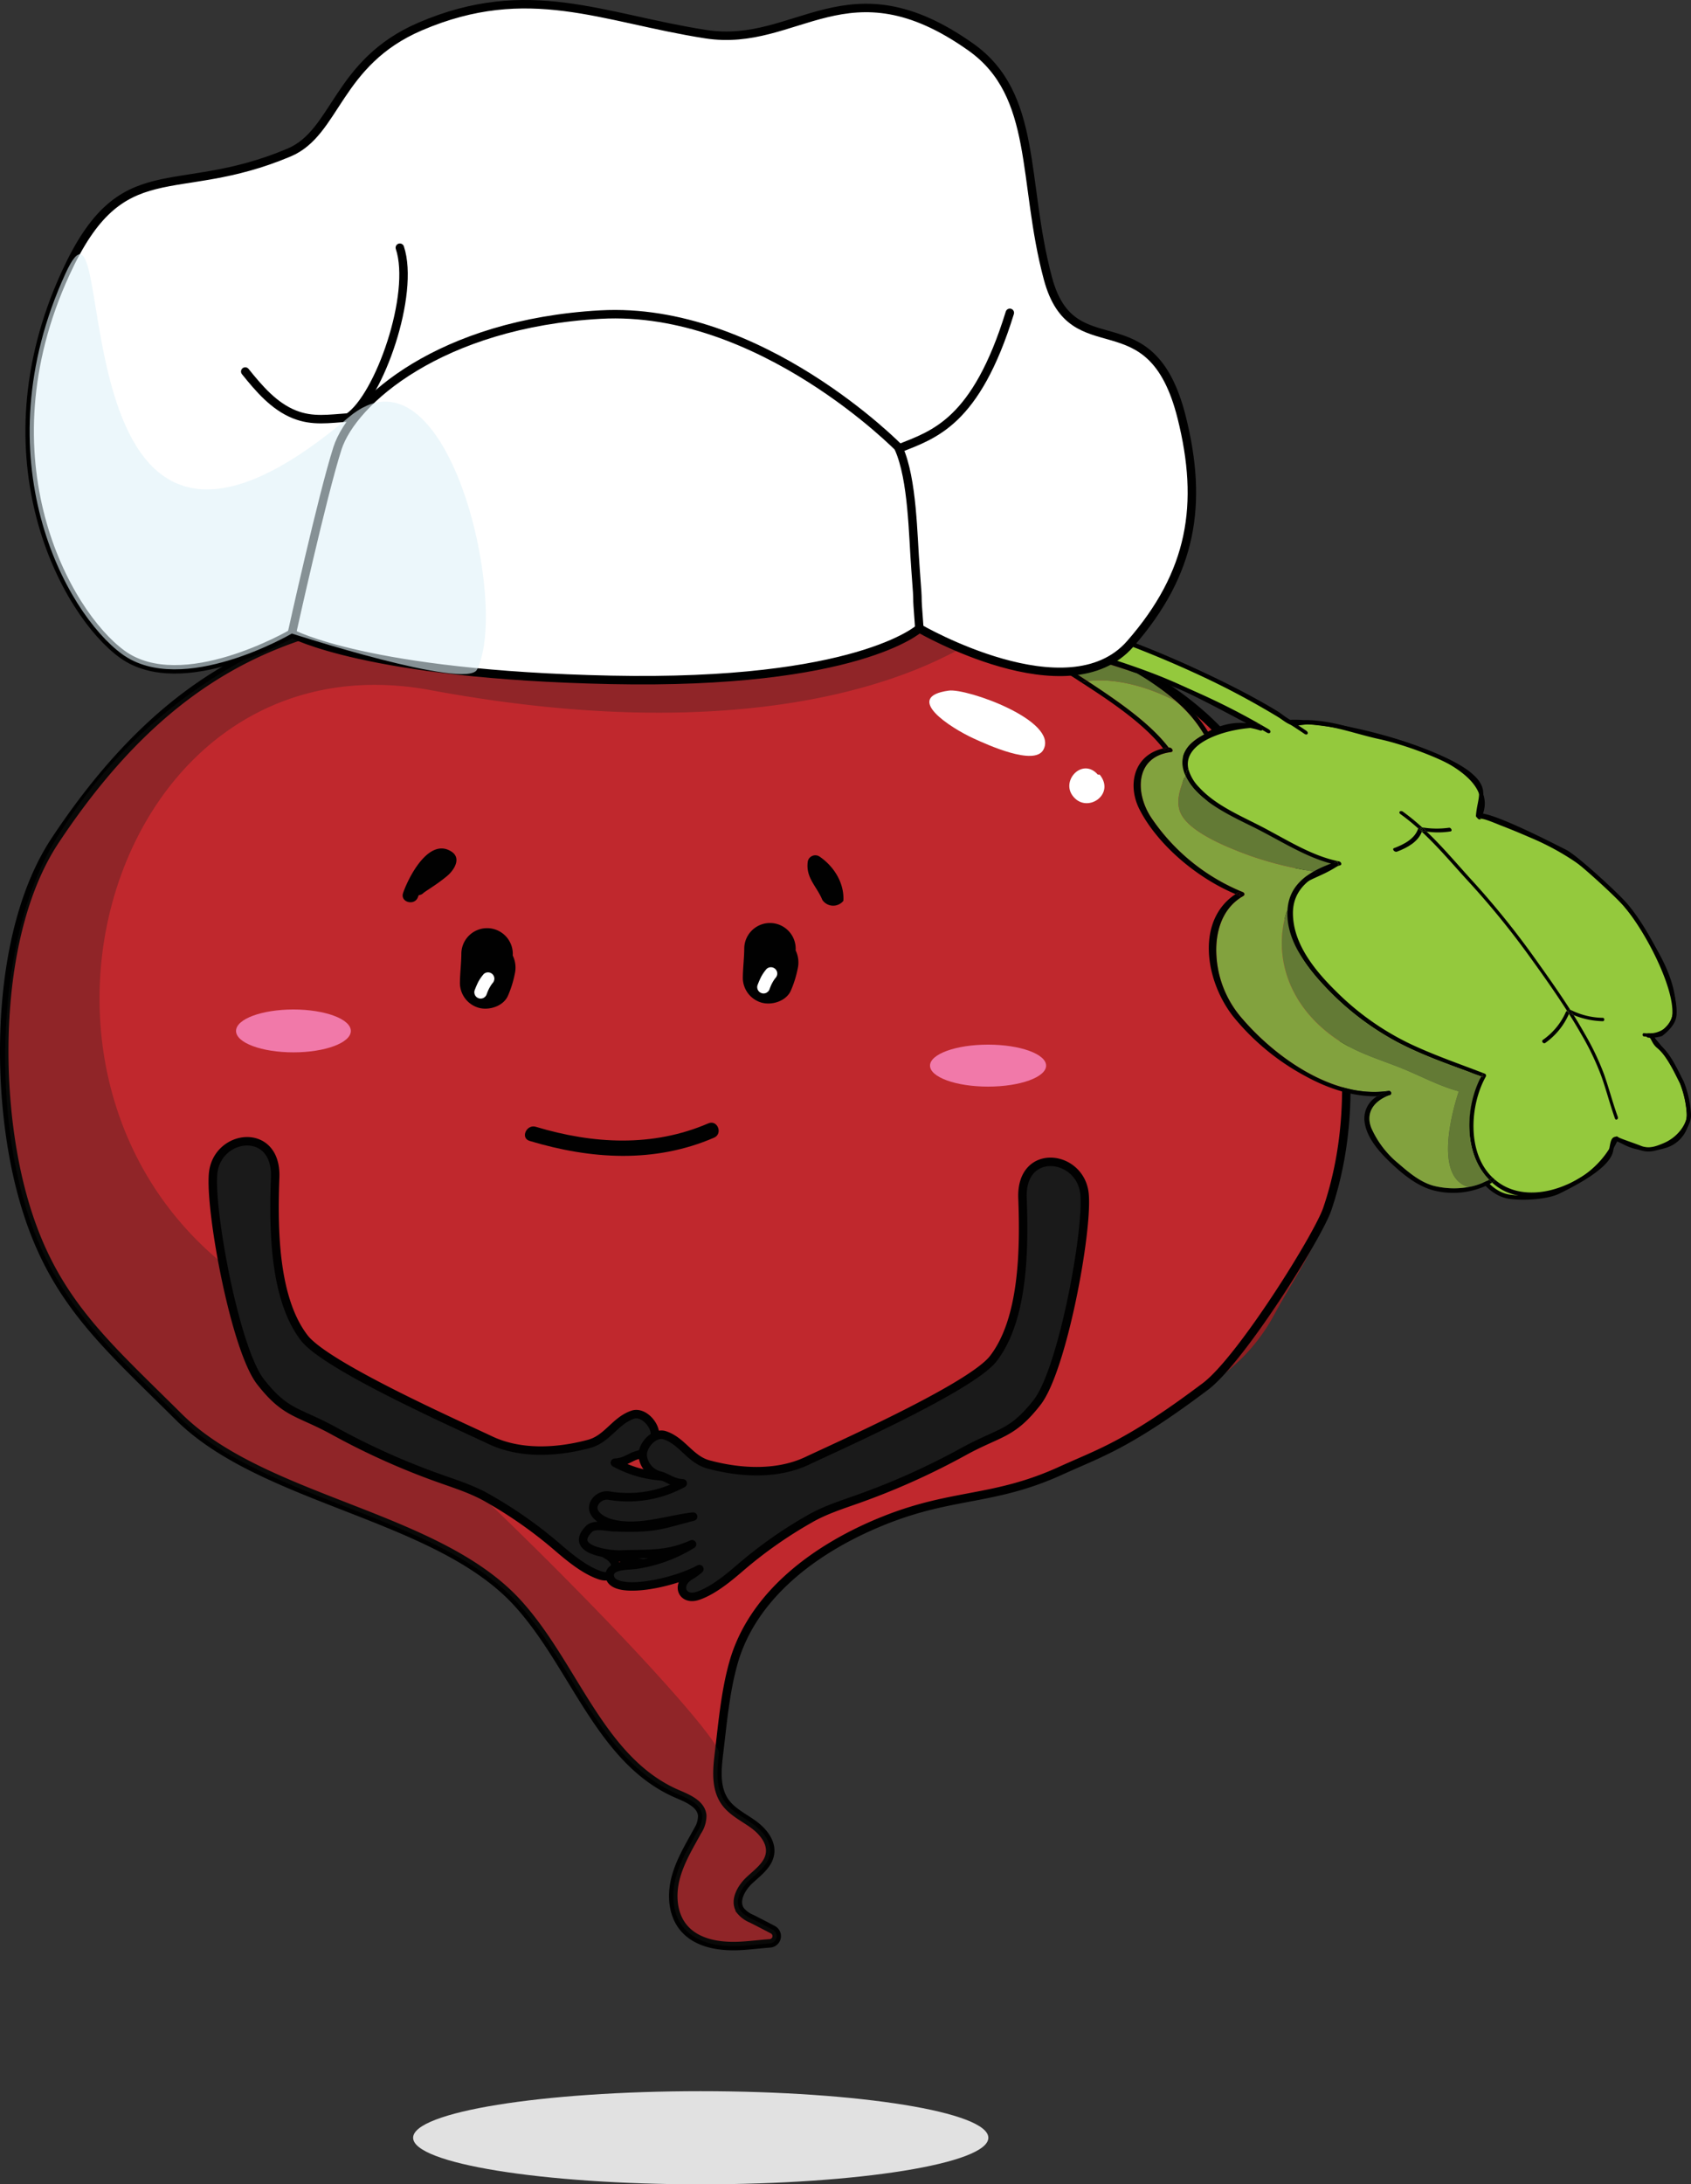
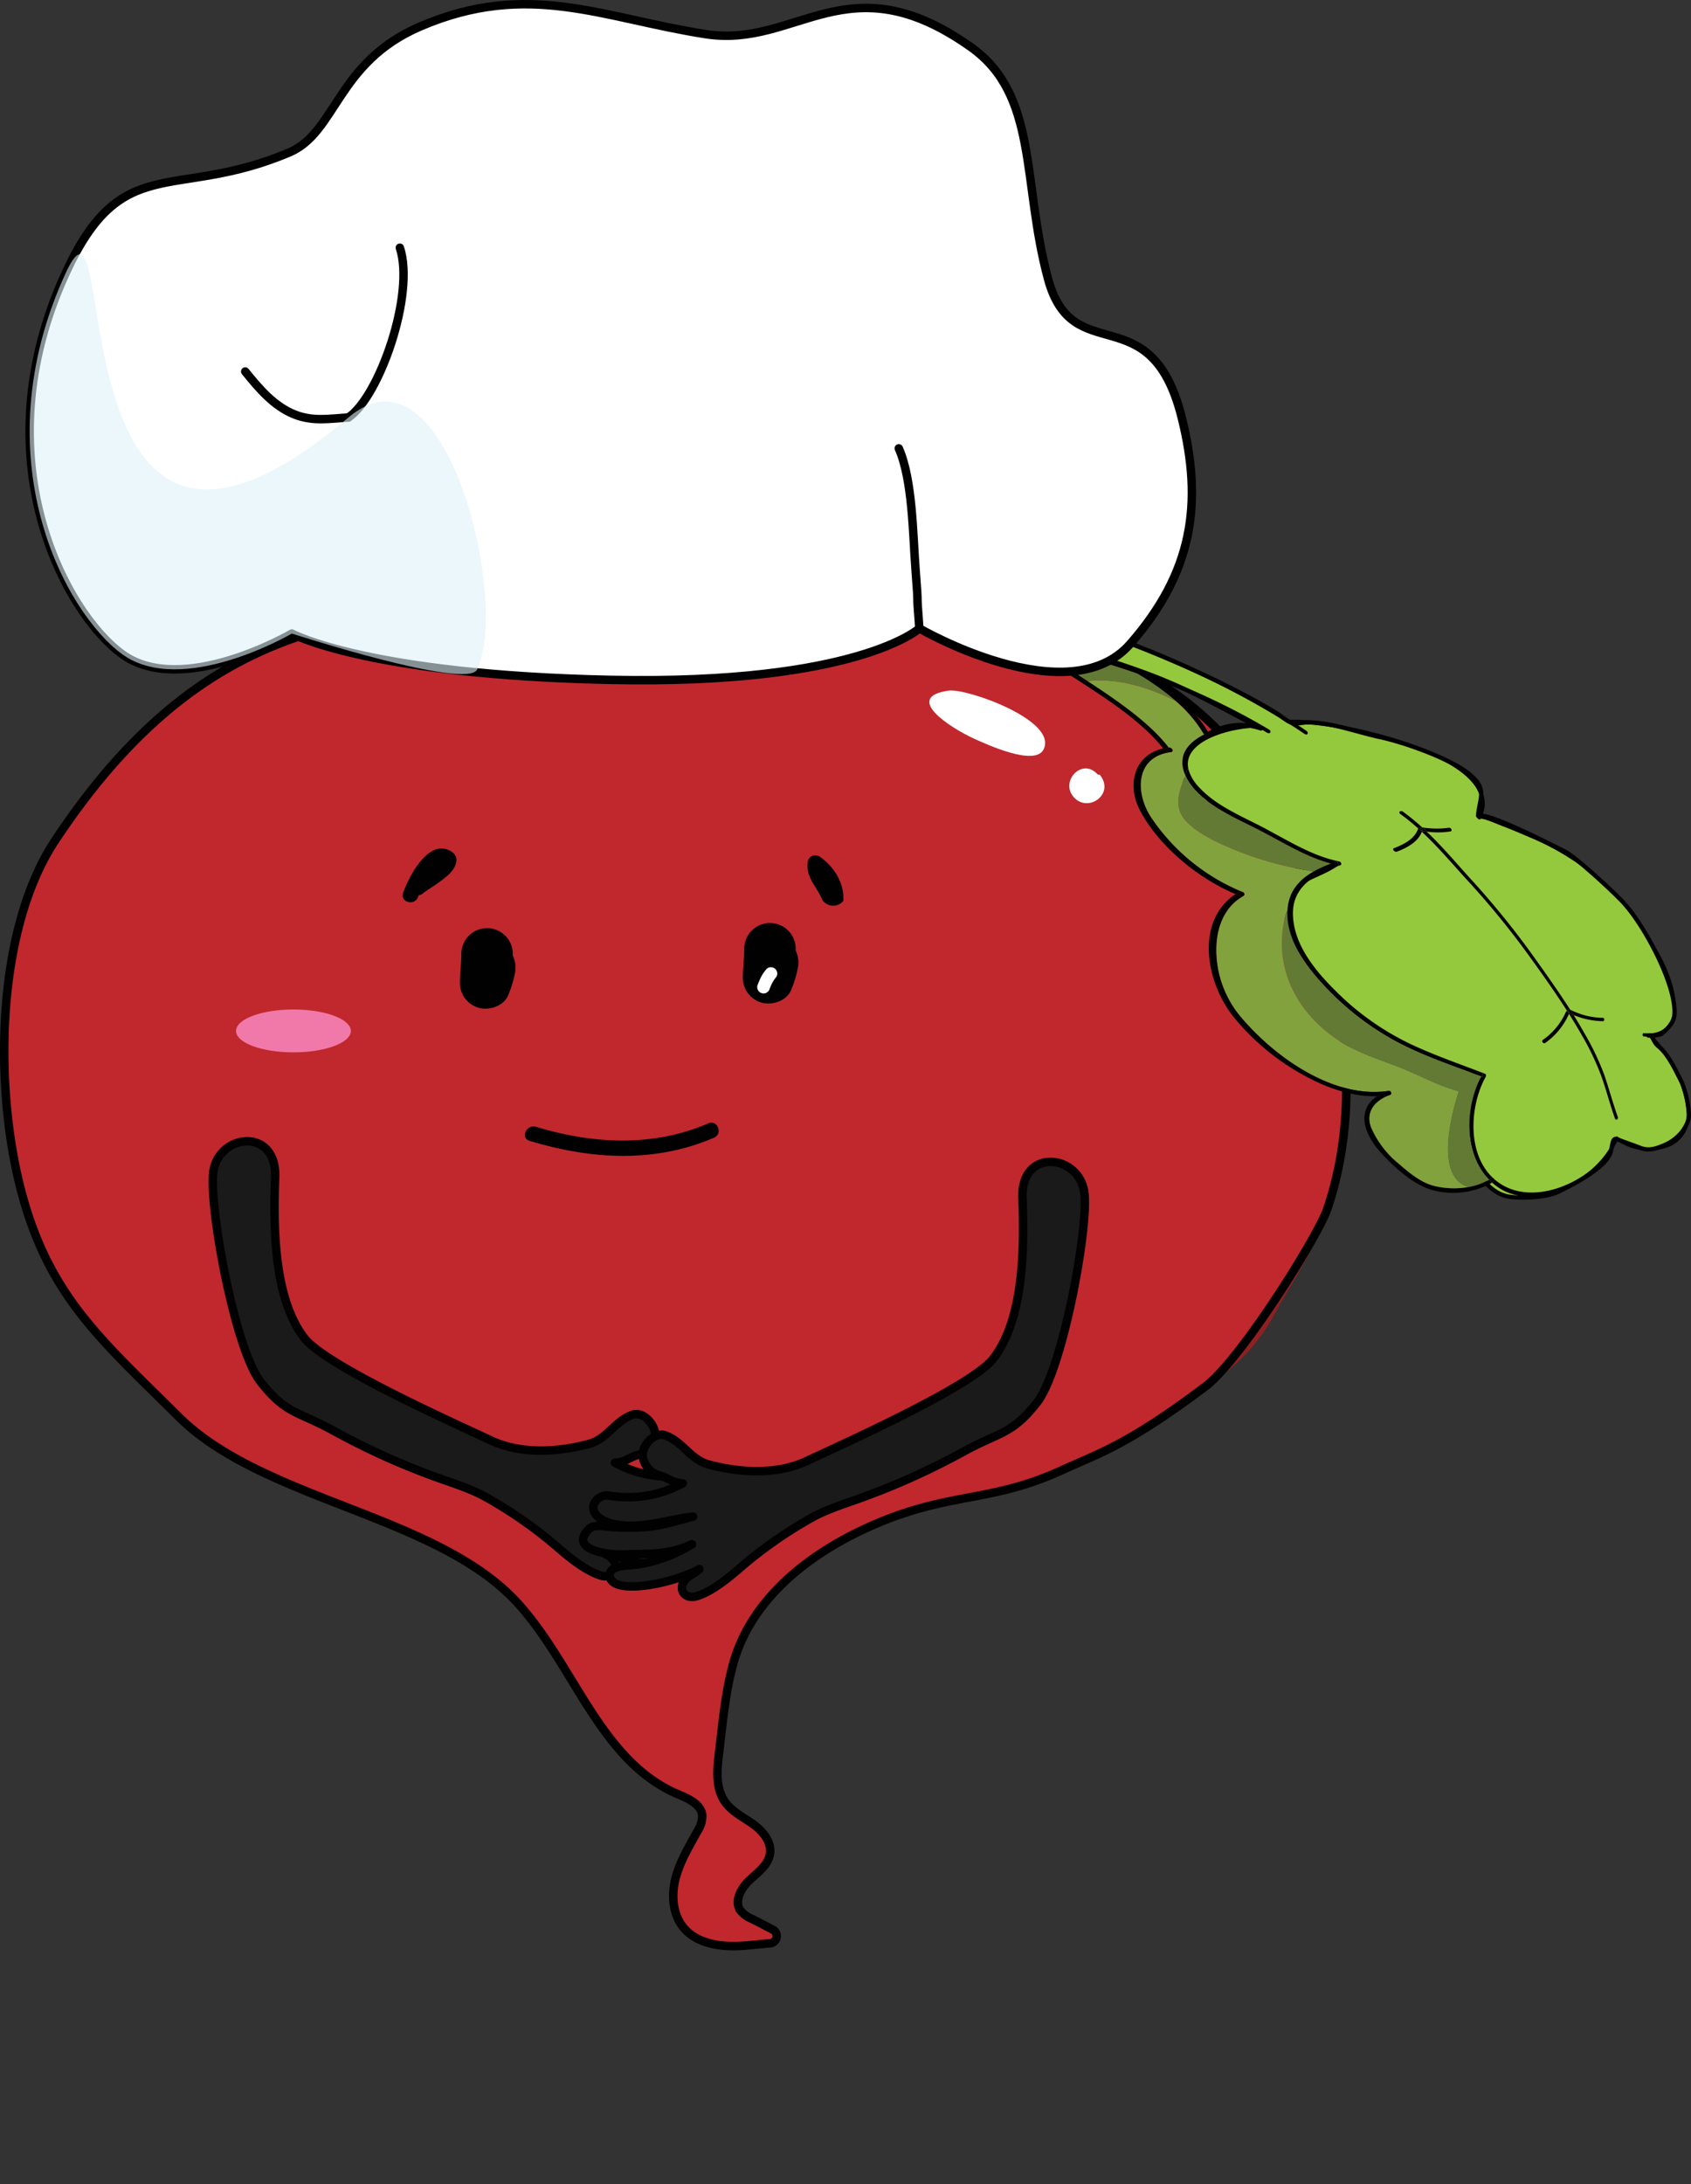
<svg xmlns="http://www.w3.org/2000/svg" id="Componente_118_1" data-name="Componente 118 – 1" width="399.519" height="515.938" viewBox="0 0 399.519 515.938">
  <rect x="0" y="0" width="399.519" height="515.938" fill="#333333" stroke="none" />
  <defs>
    <clipPath id="clip-path">
      <rect id="Rectángulo_289" data-name="Rectángulo 289" width="399.519" height="515.938" fill="none" />
    </clipPath>
    <clipPath id="clip-path-3">
      <rect id="Rectángulo_281" data-name="Rectángulo 281" width="135.903" height="22" transform="translate(97.605 493.938)" fill="none" />
    </clipPath>
    <clipPath id="clip-path-4">
      <rect id="Rectángulo_283" data-name="Rectángulo 283" width="191.388" height="18.217" transform="translate(55.767 238.441)" fill="none" />
    </clipPath>
    <clipPath id="clip-path-6">
      <rect id="Rectángulo_285" data-name="Rectángulo 285" width="191.259" height="146.505" transform="translate(207.917 136.116)" fill="none" />
    </clipPath>
    <clipPath id="clip-path-8">
      <rect id="Rectángulo_286" data-name="Rectángulo 286" width="225.968" height="321.886" transform="translate(1.235 137.778)" fill="none" />
    </clipPath>
    <clipPath id="clip-path-9">
      <rect id="Rectángulo_287" data-name="Rectángulo 287" width="107.776" height="99.155" transform="translate(7.006 60.063)" fill="none" />
    </clipPath>
  </defs>
  <g id="Grupo_557" data-name="Grupo 557" clip-path="url(#clip-path)">
    <g id="Grupo_556" data-name="Grupo 556">
      <g id="Grupo_555" data-name="Grupo 555" clip-path="url(#clip-path)">
        <g id="Grupo_540" data-name="Grupo 540" style="mix-blend-mode: multiply;isolation: isolate">
          <g id="Grupo_539" data-name="Grupo 539">
            <g id="Grupo_538" data-name="Grupo 538" clip-path="url(#clip-path-3)">
-               <path id="Trazado_3309" data-name="Trazado 3309" d="M233.508,504.938c0,6.075-30.423,11-67.952,11s-67.951-4.925-67.951-11,30.423-11,67.951-11,67.952,4.925,67.952,11" fill="#e1e1e1" />
-             </g>
+               </g>
          </g>
        </g>
        <path id="Trazado_3310" data-name="Trazado 3310" d="M181.684,455.317a2.01,2.01,0,0,1-.77,3.785c-2,.172-4.007.412-6,.518-4.878.26-10.327-.561-13.43-4.334-2.6-3.156-2.889-7.7-1.864-11.657s3.191-7.5,5.153-11.081a6.692,6.692,0,0,0,1.142-3.739c-.267-2.715-3.37-4-5.876-5.074-18.326-7.873-24.381-30.558-37.877-45.244-19.045-20.724-60.013-24.015-79.967-43.865-18.08-17.987-26.48-38.82-33.078-63.455s-11.353-52.222,3.912-72.652c5-6.7,11.622-16.753,18.229-21.875,26-20.151,66.757-34.027,99.65-34.027,36.457,0,73.309-2.986,110.587,4.861,10.7,2.253,26.023,13.563,35.242,19.444,8.2,5.233,13.91,15.667,19.312,23.757a109.046,109.046,0,0,1,16.269,39.453c2.259,11.528,2.635,23.333,2.853,35.078.127,6.838.191,13.78-1.594,20.382-2.418,8.947-8.083,16.726-12.407,24.715a43.939,43.939,0,0,1-16.435,17.208c-8.868,5.158-17.16,11-26.495,15.256-15.61,7.118-32.858,9.88-48.827,16.154s-31.567,17.449-36.16,33.98c-1.925,6.932-2.508,14.054-3.377,21.2-.478,3.921-.86,8.251,1.409,11.483,1.625,2.314,4.3,3.6,6.6,5.243s4.439,4.169,4.046,6.969c-.378,2.69-2.876,4.46-4.862,6.313s-3.673,4.907-2.136,7.146a6.633,6.633,0,0,0,2.64,1.941c1.214.612,2.633,1.349,4.111,2.122" fill="#901f22" />
        <path id="Trazado_3311" data-name="Trazado 3311" d="M182.588,455.79a1.715,1.715,0,0,1-.66,3.231c-2.336.168-4.684.475-7.015.6-4.878.259-10.327-.561-13.43-4.334-2.6-3.156-2.889-7.7-1.864-11.657s3.191-7.5,5.153-11.082a6.693,6.693,0,0,0,1.141-3.738c-.267-2.715-3.369-4-5.876-5.074-18.325-7.873-24.381-30.558-37.876-45.244-19.045-20.724-60.014-24.015-79.967-43.866C24.113,316.639,11.727,306.4,5.129,281.762s-6.193-61.986,7.9-83.244c35.85-54.078,73.522-54.078,117.878-55.9,36.427-1.5,73.982-5.686,110.587,4.861,35.85,10.331,50.433,26.129,58.939,43.142,18.163,36.325,21.875,69.269,13.144,94.972-2.157,6.351-20.384,35.571-28.789,41.892-18.381,13.825-24.826,15.637-34.179,19.9-15.611,7.118-25.228,5.266-41.2,11.54s-31.568,17.449-36.16,33.98c-1.926,6.932-2.508,14.054-3.378,21.2-.477,3.921-.86,8.251,1.41,11.483,1.625,2.314,4.3,3.6,6.6,5.243s4.439,4.169,4.045,6.969c-.378,2.69-2.876,4.46-4.861,6.313s-3.674,4.907-2.137,7.146a6.64,6.64,0,0,0,2.64,1.941c1.46.736,3.216,1.652,5.015,2.6" fill="#c0282d" />
        <path id="Trazado_3312" data-name="Trazado 3312" d="M182.588,455.79a1.715,1.715,0,0,1-.66,3.231c-2.336.168-4.684.475-7.015.6-4.878.259-10.327-.561-13.43-4.334-2.6-3.156-2.889-7.7-1.864-11.657s3.191-7.5,5.153-11.082a6.693,6.693,0,0,0,1.141-3.738c-.267-2.715-3.369-4-5.876-5.074-18.325-7.873-24.381-30.558-37.876-45.244-19.045-20.724-60.014-24.015-79.967-43.866C24.113,316.639,11.727,306.4,5.129,281.762s-6.193-61.986,7.9-83.244c35.85-54.078,73.522-54.078,117.878-55.9,36.427-1.5,73.982-5.686,110.587,4.861,35.85,10.331,50.433,26.129,58.939,43.142,18.163,36.325,21.875,69.269,13.144,94.972-2.157,6.351-20.384,35.571-28.789,41.892-18.381,13.825-24.826,15.637-34.179,19.9-15.611,7.118-25.228,5.266-41.2,11.54s-31.568,17.449-36.16,33.98c-1.926,6.932-2.508,14.054-3.378,21.2-.477,3.921-.86,8.251,1.41,11.483,1.625,2.314,4.3,3.6,6.6,5.243s4.439,4.169,4.045,6.969c-.378,2.69-2.876,4.46-4.861,6.313s-3.674,4.907-2.137,7.146a6.64,6.64,0,0,0,2.64,1.941C179.033,453.931,180.789,454.847,182.588,455.79Z" fill="none" stroke="#000" stroke-width="2" />
        <g id="Grupo_544" data-name="Grupo 544">
          <g id="Grupo_543" data-name="Grupo 543" clip-path="url(#clip-path-4)">
            <g id="Grupo_542" data-name="Grupo 542">
              <g id="Grupo_541" data-name="Grupo 541" clip-path="url(#clip-path-4)">
                <path id="Trazado_3313" data-name="Trazado 3313" d="M69.329,238.441c-7.5,0-13.562,2.26-13.562,5.068s6.064,5.055,13.562,5.055,13.562-2.26,13.562-5.055-6.076-5.068-13.562-5.068" fill="#f179a9" />
-                 <path id="Trazado_3314" data-name="Trazado 3314" d="M233.435,246.741c-7.571,0-13.708,2.225-13.708,4.958s6.137,4.959,13.708,4.959,13.72-2.224,13.72-4.959-6.137-4.958-13.72-4.958" fill="#f179a9" />
              </g>
            </g>
          </g>
        </g>
        <path id="Trazado_3315" data-name="Trazado 3315" d="M126.6,266.151c13.508,4.07,27.582,4.861,40.747-.812,2.17-.937,3.512,2.461,1.352,3.384-14.109,6.083-29.12,5.114-43.577.758-2.239-.682-.736-4,1.478-3.33" fill="#010101" />
        <path id="Trazado_3316" data-name="Trazado 3316" d="M121.139,225.693c0-.129.012-.257.014-.386a6.076,6.076,0,0,0-12.153,0c-.025,2.3-.315,4.581-.34,6.879a6.115,6.115,0,0,0,4.459,5.857c2.431.668,5.749-.353,6.867-2.795a25.045,25.045,0,0,0,1.64-5.226,6.543,6.543,0,0,0-.487-4.329" fill="#010101" />
        <path id="Trazado_3317" data-name="Trazado 3317" d="M193.545,202.266a1.823,1.823,0,0,0-2.674,1.095c-.632,3.9,2.066,5.918,3.426,9.211a3.094,3.094,0,0,0,4.959.207c.255-4.241-2.273-8.215-5.711-10.513" fill="#010101" />
        <path id="Trazado_3318" data-name="Trazado 3318" d="M106.57,201.087c-5.262-3.256-10.014,6.04-11.327,9.808-.778,2.223,2.747,3.171,3.513.971.051-.144.116-.283.171-.426a1.776,1.776,0,0,0,1.08-.485c.033-.032.052-.051.064-.065l.045-.032c.183-.134.377-.267.572-.4.486-.329,1-.657,1.495-1a40.367,40.367,0,0,0,3.415-2.515c1.664-1.386,3.56-4.266.972-5.858" fill="#010101" />
-         <path id="Trazado_3319" data-name="Trazado 3319" d="M114.244,230.114a10.114,10.114,0,0,0-1.262,1.837,21.852,21.852,0,0,0-.865,2.015,1.51,1.51,0,0,0,.151,1.156,1.5,1.5,0,0,0,2.053.538l.3-.235a1.5,1.5,0,0,0,.386-.662c.118-.3.236-.6.362-.9-.051.119-.1.239-.151.358a9,9,0,0,1,1.134-1.988l-.234.3c.079-.1.161-.2.244-.3a1.607,1.607,0,0,0,.44-1.06,1.527,1.527,0,0,0-.44-1.061,1.51,1.51,0,0,0-1.06-.439,1.469,1.469,0,0,0-1.061.439" fill="#fff" />
        <path id="Trazado_3320" data-name="Trazado 3320" d="M187.977,224.478c0-.129.012-.257.014-.386a6.076,6.076,0,0,0-12.153,0c-.025,2.3-.315,4.581-.34,6.879a6.115,6.115,0,0,0,4.459,5.857c2.431.668,5.749-.353,6.867-2.795a25.045,25.045,0,0,0,1.64-5.226,6.543,6.543,0,0,0-.487-4.329" fill="#010101" />
        <path id="Trazado_3321" data-name="Trazado 3321" d="M380.622,271.833c-.723,3.393-7.131,7.072-12.424,9.654-2.772,1.352-8.416,1.647-11.594,1.176-4.9-.726-8.741-6.4-9.516-11.407a26.407,26.407,0,0,1,.989-13.494c.189-.561,1.458-2.213,1.233-2.775-.339-.848-2.023-1.153-2.951-1.349-7.264-1.538-12.66-5.208-19.966-8.582a42.274,42.274,0,0,1-18.185-16.591c-4.211-7.053-6.388-14.046-1.313-19.341,1.892-1.972,4.962-2.456,8.7-4.879-9.4-1.683-21.69-11.778-32.269-15.207-4.862-6.17-6.918-8.161-3.271-11.572,4.342-4.061,10.174-7.959,17.84-5.4-19.142-10.125-21.427-11.7-44.688-18.882-16.391-5.061-32.38-5.485-31.232-5.319,2.02.292-1.413-2.307-3.091-3.457-4.939-3.384-5.008-4.994-10.048-8.464,20.552,4.206,33.113,7.28,50.509,13.267,15.864,5.459,32.318,13.157,42.219,19.214,1.2.731,2.315,1.842,3.6,2.3,1.1.39,3.064-.173,4.1-.131,6.091.248,10.963,2.257,16.882,3.537,5.68,1.229,16.661,5.1,21.056,8.756,4.282,3.563,2.357,5.458,2.006,9.792,2.42-.861,18,7.194,20.551,8.47,2.5,1.253,11.9,9.885,14.145,12.436,5.029,5.714,12.255,19.434,11.694,26.179-.17,2.048-2.132,3.681-3.155,4.5a8.377,8.377,0,0,1-2.994.328c1.208-.132.911,1.33,2.415,2.58,2.446,2.034,3.968,5.574,5.485,8.491a24.565,24.565,0,0,1,1.679,7.607c.12,1.9-1.81,5.536-5.831,7.224-1.958.823-3.691,1.44-5.783.58-1.165-.478-4.048-1.42-5.232-1.964s-1.189,1.054-1.546,2.731" fill="#94c93d" />
        <path id="Trazado_3322" data-name="Trazado 3322" d="M380.622,271.833c-.723,3.393-7.131,7.072-12.424,9.654-2.772,1.352-8.416,1.647-11.594,1.176-4.9-.726-8.741-6.4-9.516-11.407a26.407,26.407,0,0,1,.989-13.494c.189-.561,1.458-2.213,1.233-2.775-.339-.848-2.023-1.153-2.951-1.349-7.264-1.538-12.66-5.208-19.966-8.582a42.274,42.274,0,0,1-18.185-16.591c-4.211-7.053-6.388-14.046-1.313-19.341,1.892-1.972,4.962-2.456,8.7-4.879-9.4-1.683-21.69-11.778-32.269-15.207-4.862-6.17-6.918-8.161-3.271-11.572,4.342-4.061,10.174-7.959,17.84-5.4-19.142-10.125-21.427-11.7-44.688-18.882-16.391-5.061-32.38-5.485-31.232-5.319,2.02.292-1.413-2.307-3.091-3.457-4.939-3.384-5.008-4.994-10.048-8.464,20.552,4.206,33.113,7.28,50.509,13.267,15.864,5.459,32.318,13.157,42.219,19.214,1.2.731,2.315,1.842,3.6,2.3,1.1.39,3.064-.173,4.1-.131,6.091.248,10.963,2.257,16.882,3.537,5.68,1.229,16.661,5.1,21.056,8.756,4.282,3.563,2.357,5.458,2.006,9.792,2.42-.861,18,7.194,20.551,8.47,2.5,1.253,11.9,9.885,14.145,12.436,5.029,5.714,12.255,19.434,11.694,26.179-.17,2.048-2.132,3.681-3.155,4.5a8.377,8.377,0,0,1-2.994.328c1.208-.132.911,1.33,2.415,2.58,2.446,2.034,3.968,5.574,5.485,8.491a24.565,24.565,0,0,1,1.679,7.607c.12,1.9-1.81,5.536-5.831,7.224-1.958.823-3.691,1.44-5.783.58-1.165-.478-4.048-1.42-5.232-1.964S380.979,270.156,380.622,271.833Z" fill="none" stroke="#010101" stroke-linecap="round" stroke-linejoin="round" stroke-width="1" />
        <g id="Grupo_548" data-name="Grupo 548">
          <g id="Grupo_547" data-name="Grupo 547" clip-path="url(#clip-path-6)">
            <g id="Grupo_546" data-name="Grupo 546">
              <g id="Grupo_545" data-name="Grupo 545" clip-path="url(#clip-path-6)">
                <path id="Trazado_3323" data-name="Trazado 3323" d="M396.455,253.333c1.583,3.134,2.972,7.1,2.683,10.625a7.828,7.828,0,0,1-5.79,7.238,13,13,0,0,1-11.212-1.74c.054-.131.113-.262.167-.4-.176.036-.347.072-.528.113l-.324-.073c.072-.157.14-.32.207-.482a.347.347,0,0,1,.528-.113c5.52,4.7,16.646,2.922,16.316-5.741a22.39,22.39,0,0,0-2.832-9.52,48.165,48.165,0,0,0-2.954-4.7,16.192,16.192,0,0,0-3-3.536.435.435,0,0,1-.126-.149,7.372,7.372,0,0,0,.947-.063,21.292,21.292,0,0,1,3.053,3.847,43.971,43.971,0,0,1,2.864,4.69" fill="#010101" />
                <path id="Trazado_3324" data-name="Trazado 3324" d="M395.81,236.083c.3,2.548.171,5.15-1.412,6.837a6.194,6.194,0,0,1-3.86,1.876,6.066,6.066,0,0,0-.465-.392.345.345,0,0,0-.216-.081l0-.244a6,6,0,0,0,2.9-.821c5.358-3.333,1.2-13.236-1.745-18.459a63.752,63.752,0,0,0-14.265-17.814A60.634,60.634,0,0,0,361.7,197.9c-2.332-1.006-4.713-2.011-7.144-2.94-.644-.244-4.085-1.741-4.676-1.538l-.014-.041c.126-.243.239-.487.334-.726a15.684,15.684,0,0,1,1.844.591c2.165.74,4.289,1.606,6.373,2.476a76.146,76.146,0,0,1,12.957,6.463,58.131,58.131,0,0,1,15.676,15.292c3.919,5.57,8,12.078,8.758,18.608" fill="#010101" />
                <path id="Trazado_3325" data-name="Trazado 3325" d="M390.073,244.4c.158.122.316.253.465.392a7.2,7.2,0,0,1-.948.064.358.358,0,0,1,.267-.537.349.349,0,0,1,.216.081" fill="#010101" />
                <path id="Trazado_3326" data-name="Trazado 3326" d="M389.852,244.079l0,.244a.357.357,0,0,0-.266.536,9.536,9.536,0,0,1-1.177-.049c-.451-.046-.433-.821.018-.776a9.266,9.266,0,0,0,1.421.045" fill="#010101" />
                <path id="Trazado_3327" data-name="Trazado 3327" d="M382.3,269.059c-.054.135-.113.266-.167.4-.122-.09-.243-.185-.361-.284.181-.041.352-.077.528-.113" fill="#010101" />
                <path id="Trazado_3328" data-name="Trazado 3328" d="M382.231,263.845c.185.51-.483.88-.672.361-1.2-3.341-2.061-6.8-3.27-10.137a62.632,62.632,0,0,0-4.636-9.678q-1.413-2.486-2.963-4.921a.414.414,0,0,0,.032-.068.087.087,0,1,1,.1-.126c.32.176.64.339.96.483h.005q1.339,2.151,2.575,4.333a62.078,62.078,0,0,1,4.613,9.646c1.173,3.343,2.057,6.78,3.261,10.107" fill="#010101" />
                <path id="Trazado_3329" data-name="Trazado 3329" d="M381.775,269.172c.117.1.239.194.361.284a22.33,22.33,0,0,1-12.641,11.581c-4.808,1.822-10.973,2.63-15.677-.681a14.675,14.675,0,0,1-1.285-1.019c.1-.058.19-.117.284-.18a.533.533,0,0,0,.185-.681,12.446,12.446,0,0,0,1.619,1.217c4.727,2.986,10.7,2.215,15.356.194A21.736,21.736,0,0,0,381.45,269.1Z" fill="#010101" />
                <path id="Trazado_3330" data-name="Trazado 3330" d="M378.677,240.408c.487.032.456.83-.027.8a19.227,19.227,0,0,1-6.869-1.447h0c-.262-.424-.528-.848-.8-1.268a.274.274,0,0,1,.085.036,17.47,17.47,0,0,0,7.613,1.881" fill="#010101" />
                <path id="Trazado_3331" data-name="Trazado 3331" d="M370.978,238.491c.271.419.537.843.8,1.267-.32-.144-.64-.306-.96-.482a.668.668,0,0,1-.068-.045.4.4,0,0,0-.189-.316c-.037-.262.139-.523.419-.424" fill="#010101" />
                <path id="Trazado_3332" data-name="Trazado 3332" d="M370.978,238.491c-.28-.1-.456.162-.419.424a.472.472,0,0,0-.289-.1c-2.76-4.325-5.777-8.582-8.871-12.857a194.4,194.4,0,0,0-14.522-17.823c-3.472-3.77-6.936-7.938-10.954-11.667.027-.068.05-.136.072-.2a.62.62,0,0,0,.244.072l.82.081c3.838,3.649,7.194,7.676,10.522,11.315a195.985,195.985,0,0,1,14.779,18.238c2.981,4.176,5.926,8.312,8.618,12.524" fill="#010101" />
                <path id="Trazado_3333" data-name="Trazado 3333" d="M370.749,239.231a.39.39,0,0,1-.028.171.416.416,0,0,1-.032.068c-.134-.221-.275-.442-.419-.658a.477.477,0,0,1,.289.1.5.5,0,0,0,.19.316" fill="#010101" />
                <path id="Trazado_3334" data-name="Trazado 3334" d="M370.271,238.811c.143.216.284.437.418.658a16.553,16.553,0,0,1-5.6,6.869c-.425.311-1.007-.392-.578-.708a15.8,15.8,0,0,0,5.444-6.6.33.33,0,0,1,.32-.216" fill="#010101" />
                <path id="Trazado_3335" data-name="Trazado 3335" d="M370.559,238.915a.4.4,0,0,1,.189.316.5.5,0,0,1-.189-.316" fill="#010101" />
                <path id="Trazado_3336" data-name="Trazado 3336" d="M353,278.475a.534.534,0,0,1-.185.682c-.1.062-.185.122-.284.18-.253-.226-.5-.455-.731-.694.194-.108.388-.23.573-.353a.417.417,0,0,1,.343-.071h0c.091.09.185.176.28.256" fill="#010101" />
                <path id="Trazado_3337" data-name="Trazado 3337" d="M353,278.475c-.1-.08-.189-.166-.28-.256a.429.429,0,0,1,.28.256" fill="#010101" />
                <path id="Trazado_3338" data-name="Trazado 3338" d="M352.718,278.218a.418.418,0,0,0-.343.072c-.185.122-.379.244-.573.352-6.137-6.273-5.632-17.2-1.858-24.38.176.067.348.13.519.2-.081-.239-.158-.478-.239-.717l.122-.316c.144.054.293.109.437.167a.492.492,0,0,1,.244.717c-3.725,6.675-4.551,18.031,1.691,23.907" fill="#010101" />
                <path id="Trazado_3339" data-name="Trazado 3339" d="M351.8,278.642c.235.239.478.469.731.7a18.764,18.764,0,0,1-14.062,1.772c-3.576-1.01-6.769-3.545-9.444-6.034-2.814-2.62-5.989-6.016-6.593-9.859a6.082,6.082,0,0,1,2.949-6.287,21.374,21.374,0,0,0,2.833-.243.428.428,0,0,0,.108-.027c-3.7,1.366-5.746,4.108-4.334,7.757a22.715,22.715,0,0,0,6.5,8.469c2.368,2.07,5.218,4.447,8.353,5.227a19.659,19.659,0,0,0,7.991.28,15.022,15.022,0,0,0,4.97-1.75" fill="#010101" />
                <path id="Trazado_3340" data-name="Trazado 3340" d="M350.224,253.743c.081.24.158.479.239.718-.171-.068-.343-.131-.519-.2.091-.176.185-.348.28-.52" fill="#010101" />
                <path id="Trazado_3341" data-name="Trazado 3341" d="M350.346,253.428l-.122.316c-.094.171-.189.342-.279.518-6.242-2.376-12.939-4.55-19.388-7.887a65.931,65.931,0,0,1-17.783-13.629c-4.866-5.164-8.911-11.333-8.6-17.548a12.5,12.5,0,0,1,.154-1.475c.6-3.666,2.94-6.133,6.047-7.9.487.081.97.157,1.448.234l.122.23c-3.744,1.966-6.476,4.839-6.472,9.39.005,6.823,4.591,12.961,10.025,18.314a63.747,63.747,0,0,0,18,12.727c5.683,2.647,11.415,4.613,16.849,6.706" fill="#010101" />
                <path id="Trazado_3342" data-name="Trazado 3342" d="M308.251,170.1c11.261.794,47.633,8.794,41.951,22.549-.5-.1-.934-.1-1.137.145l-.009-.005c6.643-13.169-30.473-21.837-42.866-21.81-.487-.32-.979-.635-1.475-.956a29.986,29.986,0,0,1,3.536.077" fill="#010101" />
                <path id="Trazado_3343" data-name="Trazado 3343" d="M350.2,192.653a7.777,7.777,0,0,1-.334.726c-.266-.194-.532-.388-.8-.582.2-.243.64-.243,1.136-.144" fill="#010101" />
                <path id="Trazado_3344" data-name="Trazado 3344" d="M349.868,193.379l.014.041a.121.121,0,0,0-.068.04c-.262.316-.992-.216-.8-.586l.04-.081.009,0c.271.194.537.388.8.582" fill="#010101" />
                <path id="Trazado_3345" data-name="Trazado 3345" d="M349.945,254.262c-3.775,7.18-4.28,18.107,1.858,24.38a15,15,0,0,1-4.97,1.75l-.009-.054c-7.973-2.48-3.729-17.864-2.156-22.572-4.879-1.312-9.276-3.806-14.192-5.727-5.105-1.994-10.341-3.545-15.067-6.864-11.09-7.793-14.675-19.537-11.392-29.986l.158.009c-.312,6.214,3.734,12.384,8.6,17.548a65.923,65.923,0,0,0,17.782,13.628c6.449,3.338,13.146,5.511,19.388,7.888" fill="#637a35" />
                <path id="Trazado_3346" data-name="Trazado 3346" d="M346.824,280.338l.009.054a19.659,19.659,0,0,1-7.991-.279c-3.135-.781-5.985-3.157-8.353-5.227a22.726,22.726,0,0,1-6.5-8.47c-1.412-3.648.636-6.39,4.334-7.757.018,0,.036-.013.054-.018a.446.446,0,0,0,.23-.712l-.005,0a.527.527,0,0,0-.573-.257.052.052,0,0,1-.027.005c-12.785,1.894-26.45-7.708-34.464-17.021a24.621,24.621,0,0,1-6.133-14.828c-.329-5.155,1.037-10.792,5.768-13.841.189-.126.388-.243.591-.361.347-.2.36-.712-.163-.92-.248-.094-.5-.193-.739-.3a47.817,47.817,0,0,1-20.881-17.291c-3.9-5.9-3.743-14.4,4.645-15.46.83-.108.3-1.154-.527-1.087l-.041-.054c-3.915-5.1-10.282-9.741-16.637-13.989-.807-.541-1.628-1.087-2.462-1.628,6.724-.871,14.675,1.452,20.966,4.8a31.084,31.084,0,0,1,6.413,7.563.785.785,0,0,0,.2.235c-4.005,1.993-6.476,5.168-4.492,9.651-1.055,2.827-2.606,6.309-.852,9.4,2.467,4.334,11.2,7.761,16.132,9.565a83.345,83.345,0,0,0,15.044,3.716c-3.107,1.764-5.447,4.231-6.047,7.9a12.716,12.716,0,0,0-.154,1.475l-.157-.009c-3.284,10.449.3,22.193,11.391,29.986,4.727,3.319,9.963,4.87,15.068,6.864,4.916,1.921,9.313,4.415,14.192,5.727-1.574,4.709-5.817,20.092,2.156,22.572" fill="#82a23e" />
                <path id="Trazado_3347" data-name="Trazado 3347" d="M342.282,195.521c.546-.113.956.749.419.861a18.852,18.852,0,0,1-5.641.032c-.343-.329-.69-.654-1.047-.979.014,0,.032.005.045.005a21.281,21.281,0,0,0,6.224.081" fill="#010101" />
                <path id="Trazado_3348" data-name="Trazado 3348" d="M336.014,195.436c.356.325.7.649,1.046.979l-.821-.082a.6.6,0,0,1-.243-.072c.009-.022.013-.049.022-.072a.576.576,0,0,0-.311-.609.33.33,0,0,1,.307-.144" fill="#010101" />
                <path id="Trazado_3349" data-name="Trazado 3349" d="M335.707,195.58a.579.579,0,0,1,.311.609c-.009.022-.013.049-.022.072a.535.535,0,0,1-.289-.681" fill="#010101" />
                <path id="Trazado_3350" data-name="Trazado 3350" d="M336.014,195.436a.33.33,0,0,0-.307.144c-.243-.162-.55-.189-.631.077a.164.164,0,0,0-.009.023,48.825,48.825,0,0,0-4.208-3.4c-.586-.42.018-.975.6-.56a50.786,50.786,0,0,1,4.555,3.721" fill="#010101" />
                <path id="Trazado_3351" data-name="Trazado 3351" d="M336,196.261c-.023.068-.045.135-.072.2-.284-.271-.568-.532-.857-.785a.2.2,0,0,0,.009-.022c.081-.266.388-.239.631-.077a.535.535,0,0,0,.289.681" fill="#010101" />
                <path id="Trazado_3352" data-name="Trazado 3352" d="M335.067,195.679c.289.253.573.514.857.785-.852,2.318-3.373,3.761-5.885,4.7-.56.2-1.245-.631-.681-.838,2.489-.92,4.974-2.3,5.709-4.65" fill="#010101" />
                <path id="Trazado_3353" data-name="Trazado 3353" d="M328.609,257.929a.447.447,0,0,1-.23.713c-.018,0-.036.013-.054.018a.5.5,0,0,0,.284-.731" fill="#010101" />
                <path id="Trazado_3354" data-name="Trazado 3354" d="M328.609,257.929a.5.5,0,0,1-.284.731.428.428,0,0,1-.108.027,21.35,21.35,0,0,1-2.833.243,11.672,11.672,0,0,1,2.508-1.226c.041-.014.077-.023.113-.032a.052.052,0,0,0,.027-.005.6.6,0,0,1,.572.257Z" fill="#010101" />
                <path id="Trazado_3355" data-name="Trazado 3355" d="M328.031,257.667a.528.528,0,0,1,.573.257.6.6,0,0,0-.573-.257" fill="#010101" />
                <path id="Trazado_3356" data-name="Trazado 3356" d="M328,257.672c-.036.009-.072.018-.113.032a11.664,11.664,0,0,0-2.507,1.226c-5.782.136-11.717-1.871-16.944-4.74a56.007,56.007,0,0,1-17.11-14.133c-6.747-8.673-8.7-22.757.586-28.863.334.135.668.27,1,.4l.257.388c-4.73,3.048-6.1,8.686-5.768,13.84a24.622,24.622,0,0,0,6.134,14.829c8.014,9.313,21.679,18.914,34.464,17.02" fill="#010101" />
                <path id="Trazado_3357" data-name="Trazado 3357" d="M316.382,203.463c.483.1.722.762.307.9-.136.046-.266.086-.4.131l-.036-.108c-.1-.3-.2-.6-.306-.9l.022-.113c.14.036.275.063.415.09" fill="#010101" />
                <path id="Trazado_3358" data-name="Trazado 3358" d="M316.252,204.383l.036.108a29.19,29.19,0,0,0-4.343,1.8l-.122-.23c-.478-.077-.96-.154-1.447-.235a25.5,25.5,0,0,1,4.117-1.849c.582.153,1.168.293,1.759.406" fill="#010101" />
                <path id="Trazado_3359" data-name="Trazado 3359" d="M315.945,203.486c.1.3.2.6.307.9-.591-.112-1.177-.252-1.759-.4.478-.176.965-.339,1.452-.492" fill="#010101" />
                <path id="Trazado_3360" data-name="Trazado 3360" d="M315.967,203.373l-.023.113c-.487.153-.974.315-1.452.491-6.413-1.7-12.3-5.642-18.7-8.789-5.465-2.679-12.176-5.886-15.1-10.81a11,11,0,0,1-.64-1.236c.171-.46.329-.9.46-1.322l.284-.076A10.057,10.057,0,0,0,283.343,186c4.063,4.415,10.156,6.827,15.441,9.628,5.746,3.049,11.216,6.472,17.183,7.748" fill="#010101" />
                <path id="Trazado_3361" data-name="Trazado 3361" d="M314.493,203.977a25.5,25.5,0,0,0-4.117,1.849,83.439,83.439,0,0,1-15.045-3.716c-4.934-1.8-13.665-5.231-16.132-9.565-1.754-3.094-.2-6.576.852-9.4a11.177,11.177,0,0,0,.641,1.235c2.927,4.925,9.637,8.131,15.1,10.81,6.4,3.148,12.285,7.094,18.7,8.79" fill="#637a35" />
                <path id="Trazado_3362" data-name="Trazado 3362" d="M308.639,172.616c.672.46.244,1.191-.437.726q-1.813-1.231-3.7-2.431l.023-.036a.78.78,0,0,0,.5.14c.356-.023.749-.032,1.168-.032q1.238.806,2.449,1.633" fill="#010101" />
                <path id="Trazado_3363" data-name="Trazado 3363" d="M306.19,170.983c-.419,0-.812.009-1.168.032a.8.8,0,0,1-.5-.14c-.4-.266-.527-.812.005-.839.063,0,.126,0,.189-.009.5.32.988.636,1.475.956" fill="#010101" />
                <path id="Trazado_3364" data-name="Trazado 3364" d="M304.715,170.027c-.063.005-.126.005-.189.009-.533.027-.4.573-.005.839l-.022.036a209.918,209.918,0,0,0-37.2-18.319c-16.844-6.485-37.6-13.566-57.992-15.162-1.272-.1-2-1.412-.717-1.308,20.686,1.691,41.892,8.862,58.934,15.532a216.631,216.631,0,0,1,37.193,18.373" fill="#010101" />
                <path id="Trazado_3365" data-name="Trazado 3365" d="M299.8,172.3c.74.451.266,1.2-.474.749q-1-.6-2.015-1.186c.094-.005.184-.005.279-.005.618.005.42-.636-.081-.9l.005-.009q1.156.663,2.286,1.348" fill="#010101" />
                <path id="Trazado_3366" data-name="Trazado 3366" d="M297.5,170.961c.5.262.7.9.081.9-.1,0-.185,0-.279.005-.569-.329-1.141-.658-1.719-.979.51-.027,1-.036,1.484-.031a.976.976,0,0,1,.433.108" fill="#010101" />
                <path id="Trazado_3367" data-name="Trazado 3367" d="M297.509,170.952l-.005.009a.975.975,0,0,0-.432-.108c-.483,0-.975,0-1.484.031a161.158,161.158,0,0,0-22.816-10.372c-1.226-.83-2.5-1.633-3.81-2.4a166.447,166.447,0,0,1,28.547,12.844" fill="#010101" />
                <path id="Trazado_3368" data-name="Trazado 3368" d="M295.587,170.884c.577.32,1.15.649,1.718.979-7.013.054-18.129,3.3-16.51,9.881l-.284.076c-.131.42-.289.862-.46,1.322-1.985-4.483.487-7.658,4.491-9.651.5.406,1.407.275,1.078-.307-.031-.05-.058-.1-.09-.153a29.817,29.817,0,0,1,10.057-2.147" fill="#010101" />
                <path id="Trazado_3369" data-name="Trazado 3369" d="M293.6,210.7c.523.207.51.722.162.92-.2.117-.4.236-.59.361l-.257-.388c-.055-.306-.109-.612-.163-.92l.108-.27c.244.1.492.2.74.3" fill="#010101" />
                <path id="Trazado_3370" data-name="Trazado 3370" d="M292.755,210.674c.054.308.108.614.162.921-.333-.131-.667-.266-1-.4.271-.185.55-.357.839-.52" fill="#010101" />
                <path id="Trazado_3371" data-name="Trazado 3371" d="M292.863,210.4l-.108.271c-.289.162-.568.333-.839.518-9.611-4.027-18.657-12.068-22.7-20.019-2.927-5.759-1.335-12.808,5.592-14.382.027.032.05.059.072.09.514.659,1.633.321,1.218-.315.83-.068,1.357.978.528,1.087-8.389,1.064-8.542,9.556-4.646,15.459A47.81,47.81,0,0,0,292.863,210.4" fill="#010101" />
                <path id="Trazado_3372" data-name="Trazado 3372" d="M285.621,173.184c.329.582-.577.713-1.078.307q.48-.244.988-.46c.031.049.058.1.09.153" fill="#010101" />
                <path id="Trazado_3373" data-name="Trazado 3373" d="M277.927,165.693a60.409,60.409,0,0,0-9.358-6.684c1.416.487,2.819.984,4.2,1.5,5.484,3.685,10.048,7.883,12.759,12.52q-.509.216-.988.46a.8.8,0,0,1-.2-.235,31.084,31.084,0,0,0-6.413-7.563" fill="#010101" />
                <path id="Trazado_3374" data-name="Trazado 3374" d="M268.569,159.01a60.41,60.41,0,0,1,9.358,6.684c-6.291-3.347-14.242-5.669-20.966-4.8a132.118,132.118,0,0,0-17.368-9.795,244.461,244.461,0,0,1,28.976,7.91" fill="#637a35" />
                <path id="Trazado_3375" data-name="Trazado 3375" d="M276.1,176.566c.415.637-.7.975-1.218.317a1.144,1.144,0,0,0-.072-.091,11.848,11.848,0,0,1,1.254-.22c.013,0,.022-.006.036-.006" fill="#010101" />
                <path id="Trazado_3376" data-name="Trazado 3376" d="M276.1,176.566c-.014,0-.023.006-.036.006a11.848,11.848,0,0,0-1.254.22c-3.856-4.965-10.133-9.565-16.389-13.682-.983-.645-1.979-1.3-3-1.953.505-.108,1.02-.194,1.538-.262.835.541,1.655,1.087,2.463,1.628,6.354,4.249,12.722,8.894,16.636,13.99l.041.053" fill="#010101" />
                <path id="Trazado_3377" data-name="Trazado 3377" d="M268.961,158.108c1.308.771,2.584,1.574,3.811,2.4-1.385-.519-2.787-1.015-4.2-1.5-.109-.063-.212-.126-.321-.189-.672-.393-.487-.938.032-.947.226.076.456.157.681.234" fill="#010101" />
                <path id="Trazado_3378" data-name="Trazado 3378" d="M268.858,158.045c.036.023.068.041.1.063-.226-.077-.456-.158-.681-.234a1.091,1.091,0,0,1,.577.171" fill="#010101" />
                <path id="Trazado_3379" data-name="Trazado 3379" d="M268.569,159.01a244.461,244.461,0,0,0-28.976-7.91q-2.537-1.157-5.182-2.174a.444.444,0,0,0-.067-.023,256.519,256.519,0,0,1,33.936,8.971c-.518.009-.7.554-.031.947l.32.189" fill="#010101" />
                <path id="Trazado_3380" data-name="Trazado 3380" d="M256.961,160.9c-.519.068-1.033.153-1.538.262a116.214,116.214,0,0,0-21.142-11.131q2.679.515,5.313,1.074a132.169,132.169,0,0,1,17.367,9.795" fill="#010101" />
                <path id="Trazado_3381" data-name="Trazado 3381" d="M234.411,148.926q2.645,1.014,5.182,2.174-2.633-.562-5.313-1.074c-.058-.027-.122-.049-.18-.072-.97-.365-.911-1.15-.19-1.136.145.027.289.054.433.085a.456.456,0,0,1,.068.023" fill="#010101" />
                <path id="Trazado_3382" data-name="Trazado 3382" d="M234.344,148.9c-.144-.032-.289-.059-.433-.086a1.279,1.279,0,0,1,.433.086" fill="#010101" />
                <path id="Trazado_3383" data-name="Trazado 3383" d="M234.1,149.954c.059.023.122.045.18.072q-3.369-.655-6.8-1.24c-1.218-.207-1.4-1.4-.181-1.191q3.336.582,6.612,1.223c-.722-.014-.781.771.189,1.136" fill="#010101" />
              </g>
            </g>
          </g>
        </g>
        <path id="Trazado_3384" data-name="Trazado 3384" d="M181.082,228.9a10.114,10.114,0,0,0-1.262,1.837,21.85,21.85,0,0,0-.865,2.015,1.51,1.51,0,0,0,.151,1.156,1.5,1.5,0,0,0,2.053.538l.3-.235a1.5,1.5,0,0,0,.386-.662c.118-.3.236-.6.362-.9-.051.119-.1.239-.151.358a9,9,0,0,1,1.134-1.988l-.234.3c.079-.1.161-.2.244-.3a1.607,1.607,0,0,0,.44-1.06,1.527,1.527,0,0,0-.44-1.061,1.51,1.51,0,0,0-1.06-.439,1.469,1.469,0,0,0-1.061.439" fill="#fff" />
        <g id="Grupo_551" data-name="Grupo 551" opacity="0.3" style="mix-blend-mode: multiply;isolation: isolate">
          <g id="Grupo_550" data-name="Grupo 550">
            <g id="Grupo_549" data-name="Grupo 549" clip-path="url(#clip-path-8)">
-               <path id="Trazado_3385" data-name="Trazado 3385" d="M182.588,455.79a1.715,1.715,0,0,1-.66,3.231c-2.336.168-4.684.475-7.015.6-4.878.259-10.327-.561-13.43-4.334-2.6-3.156-2.889-7.7-1.864-11.657s3.191-7.5,5.153-11.082a6.693,6.693,0,0,0,1.141-3.738c-.267-2.715-3.369-4-5.876-5.074-18.325-7.873-24.381-30.558-37.876-45.244-19.045-20.724-60.014-24.015-79.967-43.866C24.113,316.639,11.727,306.4,5.129,281.762s-5.344-61.447,7.9-83.244c47.416-78.036,150.449-58.586,150.711-58.592,43.749-1.215,66.222,12.3,63.193,13.367-3.549,1.25-40.1,25.521-125.17,9.721C28.191,149.352-4.159,250.99,51.937,297.906c66.838,55.9,118.441,112.057,117.937,116.194-.477,3.921-.86,8.251,1.41,11.483,1.625,2.314,4.3,3.6,6.6,5.243s4.439,4.169,4.045,6.969c-.378,2.69-2.876,4.46-4.861,6.313s-3.674,4.907-2.137,7.146a6.64,6.64,0,0,0,2.64,1.941c1.46.736,3.216,1.652,5.015,2.6" fill="#1d1d1b" />
-             </g>
+               </g>
          </g>
        </g>
        <path id="Trazado_3386" data-name="Trazado 3386" d="M71.906,316.037c5.184,6.7,36.322,20.521,43.977,24.145,6.882,3.257,15.432,2.965,23.284.862,4.362-1.168,6.175-5.508,10.347-6.9,2.588-.863,5.683,2.73,5.174,5.174a5.369,5.369,0,0,1-4.055,4.352c-1.839.492-2.843,1.684-5.354,1.822a26.951,26.951,0,0,0,17.261,2.932,3.376,3.376,0,0,1,3.577,1.673c1.2,2.323-1.39,4.106-3.584,4.758-6.456,1.92-13.881-.878-19.7-1.495,7.773,1.984,8.758,2.876,18.914,2.5,1.269-.047,4.426-.837,5.641.378,5.227,5.227-5.45,6.145-7.29,6.077-6.571-.246-11.018.265-17.013-2.431a34.709,34.709,0,0,0,13.366,4.861c1.722.246,6.076,0,6.076,2.431,0,4.86-14.253,2.313-21.173-1.415a16,16,0,0,0,2.338,1.665c3.253,2.051,1.712,5.88-1.935,4.662-3.687-1.232-7.377-4.342-10.347-6.9a102.988,102.988,0,0,0-16.023-11.238c-3.6-2.1-7.6-3.359-11.525-4.753A169.742,169.742,0,0,1,78.924,338c-8.522-4.684-11.378-3.956-17.366-11.617s-12.017-40.279-11.211-49.152c.863-9.486,15.109-11.226,14.66.862-.453,12.153-.275,28.672,6.9,37.942" fill="#1a1a1a" />
        <path id="Trazado_3387" data-name="Trazado 3387" d="M71.906,316.037c5.184,6.7,36.322,20.521,43.977,24.145,6.882,3.257,15.432,2.965,23.284.862,4.362-1.168,6.175-5.508,10.347-6.9,2.588-.863,5.683,2.73,5.174,5.174a5.369,5.369,0,0,1-4.055,4.352c-1.839.492-2.843,1.684-5.354,1.822a26.951,26.951,0,0,0,17.261,2.932,3.376,3.376,0,0,1,3.577,1.673c1.2,2.323-1.39,4.106-3.584,4.758-6.456,1.92-13.881-.878-19.7-1.495,7.773,1.984,8.758,2.876,18.914,2.5,1.269-.047,4.426-.837,5.641.378,5.227,5.227-5.45,6.145-7.29,6.077-6.571-.246-11.018.265-17.013-2.431a34.709,34.709,0,0,0,13.366,4.861c1.722.246,6.076,0,6.076,2.431,0,4.86-14.253,2.313-21.173-1.415a16,16,0,0,0,2.338,1.665c3.253,2.051,1.712,5.88-1.935,4.662-3.687-1.232-7.377-4.342-10.347-6.9a102.988,102.988,0,0,0-16.023-11.238c-3.6-2.1-7.6-3.359-11.525-4.753A169.742,169.742,0,0,1,78.924,338c-8.522-4.684-11.378-3.956-17.366-11.617s-12.017-40.279-11.211-49.152c.863-9.486,15.109-11.226,14.66.862C64.554,290.248,64.732,306.767,71.906,316.037Z" fill="none" stroke="#010101" stroke-linecap="round" stroke-linejoin="round" stroke-width="2" />
        <path id="Trazado_3388" data-name="Trazado 3388" d="M234.678,320.9c-5.184,6.7-36.322,20.521-43.978,24.145-6.88,3.257-15.432,2.965-23.283.862-4.362-1.168-6.176-5.508-10.348-6.9-2.587-.863-5.683,2.73-5.174,5.174a5.371,5.371,0,0,0,4.055,4.352c1.84.492,2.844,1.684,5.355,1.822a26.954,26.954,0,0,1-17.262,2.932,3.374,3.374,0,0,0-3.576,1.673c-1.2,2.323,1.389,4.106,3.583,4.758,6.456,1.92,13.881-.878,19.705-1.495-7.774,1.984-8.758,2.876-18.915,2.5-1.269-.047-4.426-.837-5.641.378-5.227,5.227,5.451,6.145,7.291,6.077,6.57-.246,11.017.265,17.013-2.431a34.714,34.714,0,0,1-13.367,4.861c-1.721.246-6.076,0-6.076,2.431,0,4.86,14.253,2.313,21.173-1.415a15.943,15.943,0,0,1-2.338,1.665c-3.252,2.051-1.712,5.88,1.935,4.662,3.687-1.232,7.378-4.342,10.348-6.9A102.98,102.98,0,0,1,191.2,358.812c3.6-2.1,7.6-3.359,11.525-4.753a169.8,169.8,0,0,0,24.935-11.2c8.521-4.684,11.378-3.956,17.366-11.617s12.017-40.279,11.21-49.152c-.862-9.486-15.109-11.226-14.659.862.452,12.153.274,28.672-6.9,37.942" fill="#1a1a1a" />
        <path id="Trazado_3389" data-name="Trazado 3389" d="M234.678,320.9c-5.184,6.7-36.322,20.521-43.978,24.145-6.88,3.257-15.432,2.965-23.283.862-4.362-1.168-6.176-5.508-10.348-6.9-2.587-.863-5.683,2.73-5.174,5.174a5.371,5.371,0,0,0,4.055,4.352c1.84.492,2.844,1.684,5.355,1.822a26.954,26.954,0,0,1-17.262,2.932,3.374,3.374,0,0,0-3.576,1.673c-1.2,2.323,1.389,4.106,3.583,4.758,6.456,1.92,13.881-.878,19.705-1.495-7.774,1.984-8.758,2.876-18.915,2.5-1.269-.047-4.426-.837-5.641.378-5.227,5.227,5.451,6.145,7.291,6.077,6.57-.246,11.017.265,17.013-2.431a34.714,34.714,0,0,1-13.367,4.861c-1.721.246-6.076,0-6.076,2.431,0,4.86,14.253,2.313,21.173-1.415a15.943,15.943,0,0,1-2.338,1.665c-3.252,2.051-1.712,5.88,1.935,4.662,3.687-1.232,7.378-4.342,10.348-6.9A102.98,102.98,0,0,1,191.2,358.812c3.6-2.1,7.6-3.359,11.525-4.753a169.8,169.8,0,0,0,24.935-11.2c8.521-4.684,11.378-3.956,17.366-11.617s12.017-40.279,11.21-49.152c-.862-9.486-15.109-11.226-14.659.862C242.029,295.109,241.851,311.628,234.678,320.9Z" fill="none" stroke="#010101" stroke-linecap="round" stroke-linejoin="round" stroke-width="2" />
        <path id="Trazado_3390" data-name="Trazado 3390" d="M217.21,148.432S202.627,161.8,144.3,160.584c-57.583-1.2-75.345-10.937-75.345-10.937s-25.929,15.17-40.1,4.861C15.48,144.786-4.551,108.284,15.48,64.58,28.848,35.415,40.97,47.567,68.313,36.022,79.508,31.3,79.508,14.732,99.3,6.249c25.52-10.937,42.986-1.986,67.446,1.823,21.638,3.369,33.45-17.621,62.615,3.038,15.991,11.326,12.049,31.684,18.229,54.686,5.862,21.816,24.3,3.645,31.6,32.811,5.113,20.45,2.53,36.691-12.152,53.471s-49.825-3.646-49.825-3.646" fill="#fff" />
        <path id="Trazado_3391" data-name="Trazado 3391" d="M217.21,148.432S202.627,161.8,144.3,160.584c-57.583-1.2-75.345-10.937-75.345-10.937s-25.929,15.17-40.1,4.861C15.48,144.786-4.551,108.284,15.48,64.58,28.848,35.415,40.97,47.567,68.313,36.022,79.508,31.3,79.508,14.732,99.3,6.249c25.52-10.937,42.986-1.986,67.446,1.823,21.638,3.369,33.45-17.621,62.615,3.038,15.991,11.326,12.049,31.684,18.229,54.686,5.862,21.816,24.3,3.645,31.6,32.811,5.113,20.45,2.53,36.691-12.152,53.471S217.21,148.432,217.21,148.432Z" fill="none" stroke="#000" stroke-linecap="round" stroke-linejoin="round" stroke-width="2" />
-         <path id="Trazado_3392" data-name="Trazado 3392" d="M238.581,73.892c-8,25.93-17.94,28.727-26.081,32,0,0-32.881-33.685-70.635-31.588s-58.57,20.49-62.137,31.588S68.95,149.647,68.95,149.647" fill="none" stroke="#000" stroke-linecap="round" stroke-linejoin="round" stroke-width="2" />
        <path id="Trazado_3393" data-name="Trazado 3393" d="M82.318,98.607c7.291-4.861,15.8-29.166,12.152-40.1" fill="#fff" />
        <path id="Trazado_3394" data-name="Trazado 3394" d="M82.318,98.607c7.291-4.861,15.8-29.166,12.152-40.1" fill="none" stroke="#000" stroke-linecap="round" stroke-linejoin="round" stroke-width="2" />
        <path id="Trazado_3395" data-name="Trazado 3395" d="M82.318,98.607c-4.622.3-8.454.994-12.755-.722C64.734,95.957,61.2,91.8,57.942,87.754" fill="#fff" />
        <path id="Trazado_3396" data-name="Trazado 3396" d="M82.318,98.607c-4.622.3-8.454.994-12.755-.722C64.734,95.957,61.2,91.8,57.942,87.754" fill="none" stroke="#000" stroke-linecap="round" stroke-linejoin="round" stroke-width="2" />
        <path id="Trazado_3397" data-name="Trazado 3397" d="M212.349,105.9c3.289,7.43,3.328,20.468,3.957,28.569.875,11.286.028,2.679.9,13.964" fill="none" stroke="#000" stroke-linecap="round" stroke-linejoin="round" stroke-width="2" />
        <path id="Trazado_3398" data-name="Trazado 3398" d="M224.16,163.123c-10.95,1.507.413,8.822,5.955,11.338,3.111,1.422,14.3,6.55,16.4,2.625,3.659-6.854-18.107-14.559-22.36-13.963" fill="#fff" />
        <path id="Trazado_3399" data-name="Trazado 3399" d="M259.366,182.956c-3.536-4.047-8.653,1.228-5.991,4.934,3.244,4.521,10.317-.206,6.428-4.934" fill="#fff" />
        <g id="Grupo_554" data-name="Grupo 554" opacity="0.6" style="mix-blend-mode: multiply;isolation: isolate">
          <g id="Grupo_553" data-name="Grupo 553">
            <g id="Grupo_552" data-name="Grupo 552" clip-path="url(#clip-path-9)">
              <path id="Trazado_3400" data-name="Trazado 3400" d="M68.951,149.647s-25.93,15.17-40.1,4.861c-13.368-9.722-33.4-46.225-13.368-89.928,13.368-29.166-4.861,94.789,66.839,34.027,23.256-19.708,38.169,43.97,30.382,59.547-2.431,4.861-43.749-8.507-43.749-8.507" fill="#e0f2f8" />
            </g>
          </g>
        </g>
      </g>
    </g>
  </g>
</svg>